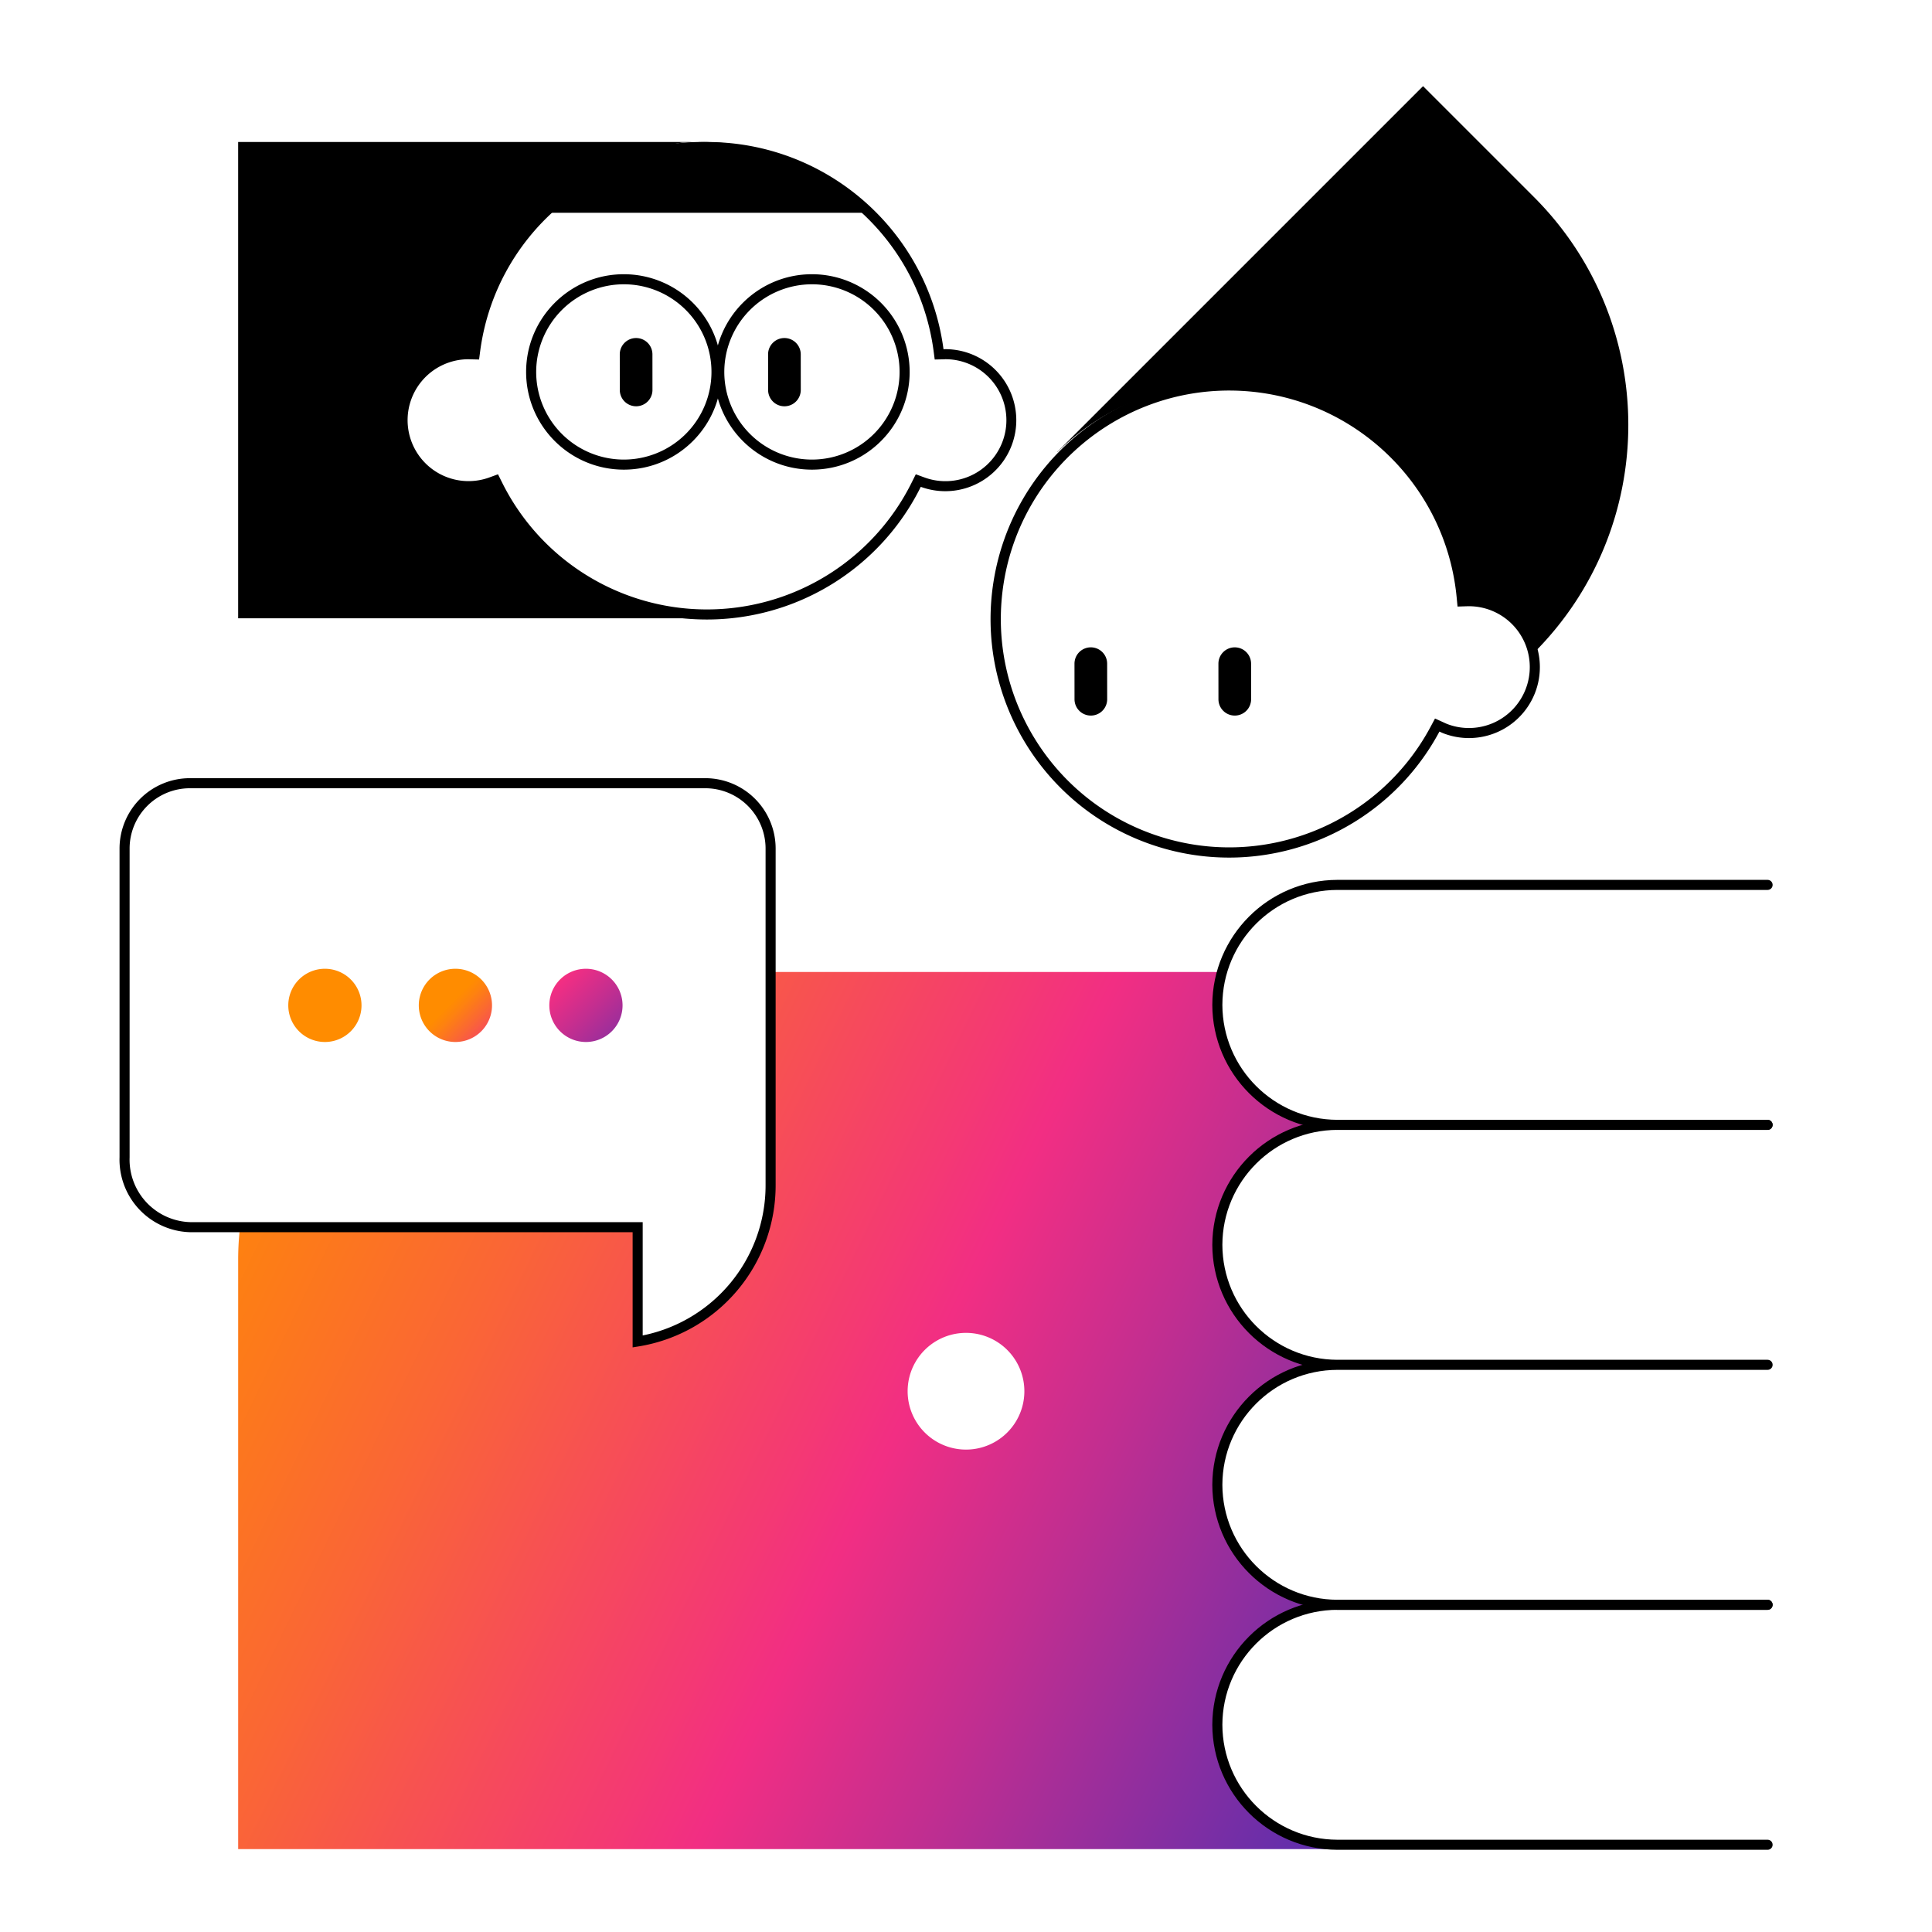
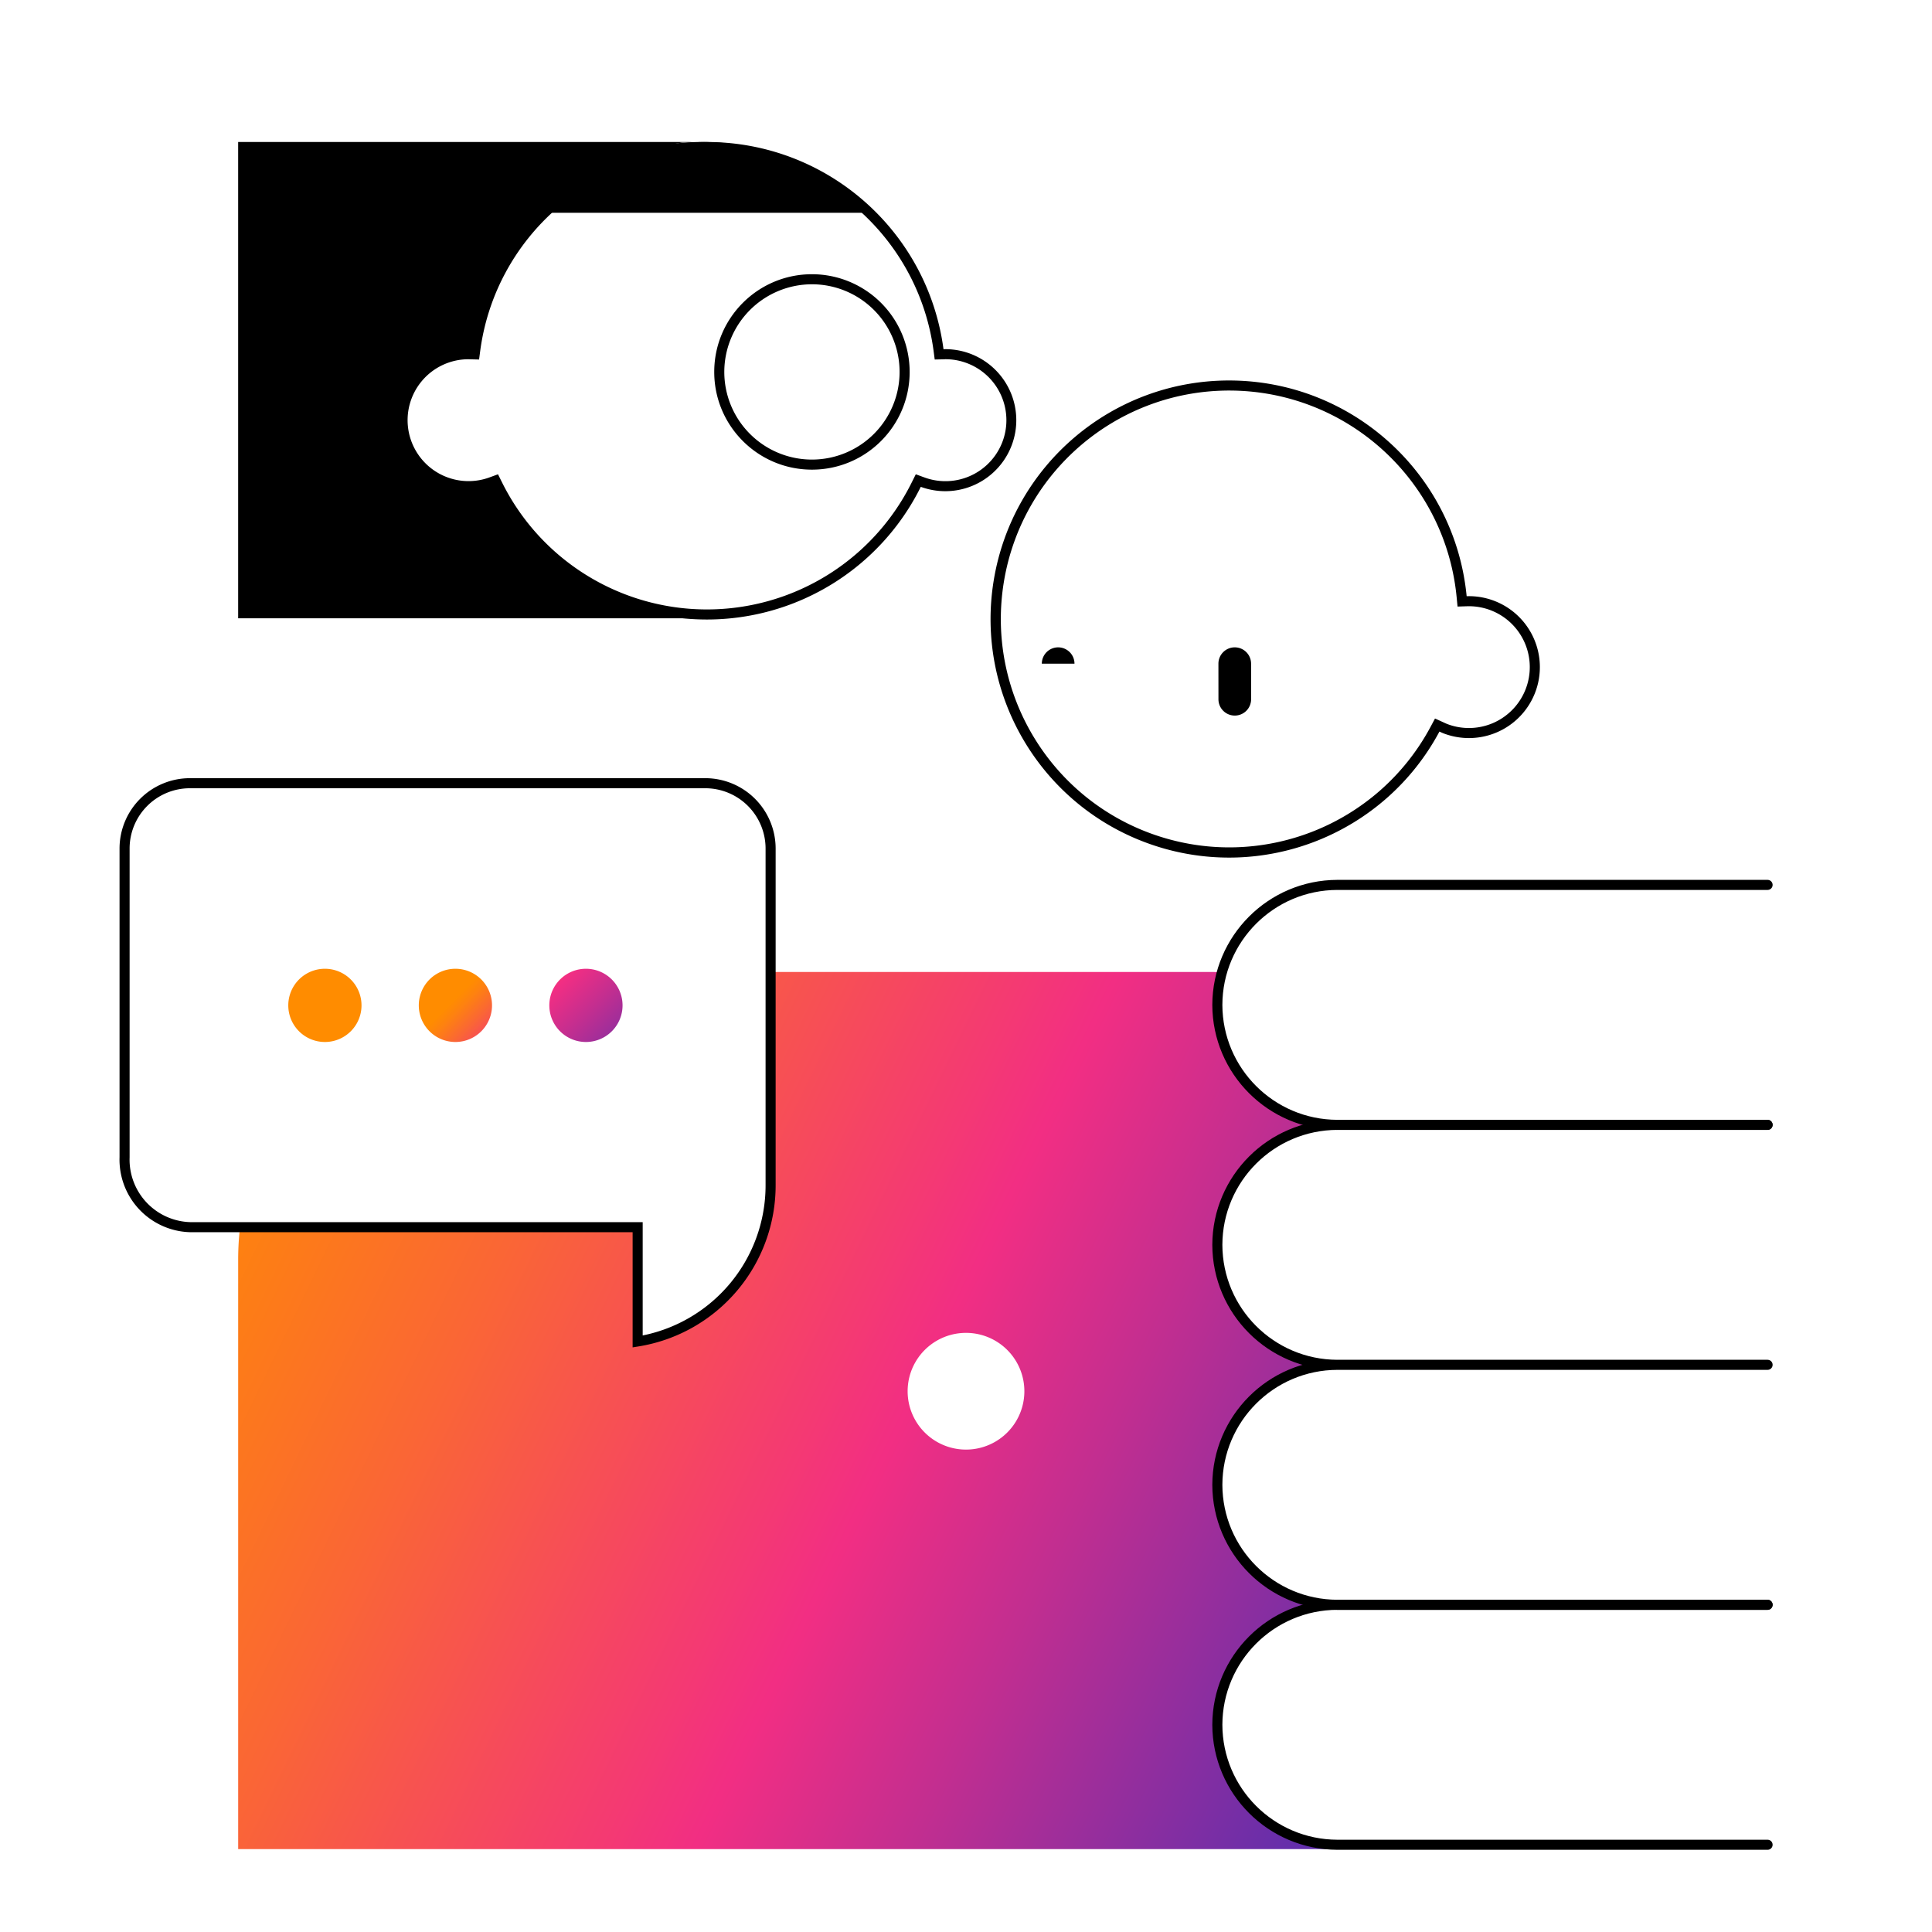
<svg xmlns="http://www.w3.org/2000/svg" xmlns:xlink="http://www.w3.org/1999/xlink" height="192" viewBox="0 0 192 192" width="192">
  <linearGradient id="a">
    <stop offset="0" stop-color="#ff8c00" />
    <stop offset=".073" stop-color="#fe820f" />
    <stop offset=".214" stop-color="#fa6635" />
    <stop offset=".405" stop-color="#f43a72" />
    <stop offset=".453" stop-color="#f22e83" />
    <stop offset=".56" stop-color="#c22e90" />
    <stop offset=".802" stop-color="#4b2eb2" />
    <stop offset=".947" stop-color="#002ec7" />
  </linearGradient>
  <linearGradient id="b" x1="-13.126%" x2="129.798%" xlink:href="#a" y1="32.593%" y2="80.299%" />
  <linearGradient id="c" x1="9.308%" x2="94.009%" xlink:href="#a" y1="49.201%" y2="50.864%" />
  <linearGradient id="d" x1="2.773%" x2="159.164%" y1="39.654%" y2="73.914%">
    <stop offset=".289" stop-color="#ff8c00" />
    <stop offset=".315" stop-color="#fe820f" />
    <stop offset=".366" stop-color="#fa6635" />
    <stop offset=".436" stop-color="#f43a72" />
    <stop offset=".453" stop-color="#f22e83" />
    <stop offset=".56" stop-color="#c22e90" />
    <stop offset=".802" stop-color="#4b2eb2" />
    <stop offset=".947" stop-color="#002ec7" />
  </linearGradient>
  <g fill="none" fill-rule="evenodd">
    <g fill-rule="nonzero">
      <path d="m132.901 183.33c-6.577-.02-11.904-5.346-11.923-11.923v-.001c.02-6.577 5.346-11.904 11.924-11.924-6.578-.019-11.905-5.346-11.924-11.923.02-6.578 5.346-11.905 11.924-11.924-6.578-.02-11.905-5.347-11.924-11.924.02-6.578 5.347-11.905 11.924-11.924-6.578-.02-11.905-5.346-11.924-11.923v-.001c.003-1.097.159-2.188.463-3.242a28.57 28.57 0 0 0 -1.13-.029h-43.731v21.15a15.715 15.715 0 0 1 -13.212 15.572v-11.359h-39.516a28.517 28.517 0 0 0 -.183 3.187v58.619h125.191v-.43zm-36.901-39.271a5.8 5.8 0 1 1 0-11.6 5.8 5.8 0 0 1 0 11.6z" fill="url(#b)" />
      <g fill="#000">
        <path d="m70.25 15.112c11.383.023 21.001 8.446 22.524 19.726l.117.89.898-.02a2.79 2.79 0 0 0 .144-.009 6.06 6.06 0 1 1 -2.082 11.743l-.84-.308-.4.802a22.727 22.727 0 0 1 -40.721 0l-.4-.802-.84.308a6.056 6.056 0 1 1 -2.067-11.741h.007c.04.003.081.005.122.006l.898.022.117-.89c1.523-11.281 11.14-19.705 22.524-19.727m0-1c-11.893.002-21.946 8.807-23.515 20.596-.057-.002-.111-.009-.168-.009a7.06 7.06 0 1 0 2.426 13.682 23.727 23.727 0 0 0 42.513 0 7.057 7.057 0 1 0 2.426-13.681c-.056 0-.111.007-.168.009-1.569-11.789-11.622-20.594-23.514-20.596z" />
        <path d="m71.082 61.445h-.31c.104 0 .206-.01.31-.01zm-4.009-47.145c-10.326 1.62-18.258 10.358-19.63 20.764-.057-.001-.464-.231-.521-.231a6.703 6.703 0 0 0 -6.892 6.717 7.16 7.16 0 0 0 6.435 7.12c1.082.097 2.177-.654 3.117-.998 3.883 7.813 11.873 13.773 21.19 13.773h-47.104v-47.333h45.172c-.137.016-.94.041-1.07.06a9.66 9.66 0 0 0 -.698.128zm13.617 13.952a8.71 8.71 0 1 1 -8.71 8.71 8.72 8.72 0 0 1 8.71-8.71m0-1c-5.363 0-9.71 4.348-9.71 9.71 0 5.363 4.347 9.71 9.71 9.71s9.71-4.347 9.71-9.71a9.71 9.71 0 0 0 -9.71-9.71z" />
-         <path d="m61.995 28.252a8.71 8.71 0 1 1 -8.71 8.71 8.72 8.72 0 0 1 8.71-8.71m0-1c-5.363 0-9.71 4.348-9.71 9.71 0 5.363 4.347 9.71 9.71 9.71s9.71-4.347 9.71-9.71a9.71 9.71 0 0 0 -9.71-9.71z" />
-         <path d="m76.331 35.217.003 3.538a1.622 1.622 0 1 0 3.246-.003l-.003-3.538a1.622 1.622 0 0 0 -1.624-1.62c-.896 0-1.622.727-1.622 1.623zm-14.739 0 .003 3.538a1.622 1.622 0 0 0 1.624 1.62 1.622 1.622 0 0 0 1.622-1.623l-.003-3.538a1.622 1.622 0 0 0 -1.624-1.62 1.622 1.622 0 0 0 -1.622 1.623z" />
        <path d="m52.886 21.143a23.673 23.673 0 0 1 33.672 0z" />
      </g>
      <g fill="#000">
        <path d="m122.165 38.812c11.692.013 21.467 8.896 22.594 20.534l.09.933.937-.03a6.05 6.05 0 0 1 5.854 8.179 6.045 6.045 0 0 1 -7.794 3.533c-.106-.04-.207-.087-.307-.134l-.074-.033-.854-.39-.443.829c-5.246 9.788-16.805 14.343-27.32 10.765-10.513-3.578-16.894-14.239-15.08-25.196 1.815-10.956 11.29-18.992 22.397-18.99m0-1c-11.603-.008-21.506 8.383-23.403 19.83-1.897 11.446 4.77 22.584 15.754 26.32 10.985 3.735 23.06-1.029 28.534-11.258.146.066.29.135.444.192a7.051 7.051 0 1 0 2.26-13.646c-1.177-12.151-11.382-21.425-23.59-21.438z" />
-         <path d="m111.414 40.433.021-.01c.33-.16.664-.313 1.002-.457l.056-.025c.326-.139.657-.27.99-.394.032-.011.062-.025.093-.036.325-.12.654-.23.985-.336l.123-.042c.31-.097.624-.184.939-.268.065-.018.13-.039.195-.056.303-.078.61-.147.917-.213.08-.017.157-.038.236-.055.303-.062.609-.114.916-.164.086-.015.171-.033.258-.046.298-.046.6-.081.903-.116.097-.011.192-.027.29-.037.32-.032.642-.054.966-.074.081-.005.16-.014.242-.018.406-.02.814-.031 1.225-.032h.006c.517 0 1.03.023 1.539.056.146.01.29.022.437.034.404.033.805.077 1.202.13.116.016.232.028.347.045.48.072.954.158 1.423.26.156.033.31.071.464.107.33.078.656.162.98.253.177.05.354.098.53.151.406.125.81.258 1.207.404.203.074.401.157.601.236a23.724 23.724 0 0 1 1.417.615c.197.094.39.193.584.292.469.24.927.499 1.382.763.092.054.185.107.276.163.26.16.514.327.768.497.22.148.435.3.655.452.724.51 1.412 1.067 2.06 1.67l.19.172c.061.058.108.129.136.207a23.781 23.781 0 0 1 7.422 15.046 7.04 7.04 0 0 1 7.042 5.269c12.508-12.509 12.508-32.789 0-45.297l-11.017-11.016-36.358 36.358.013.013a23.758 23.758 0 0 1 6.336-4.5z" />
-         <path d="m121.085 65.955.003 3.538a1.622 1.622 0 0 0 1.625 1.62 1.622 1.622 0 0 0 1.621-1.622l-.003-3.538a1.622 1.622 0 0 0 -1.624-1.62 1.622 1.622 0 0 0 -1.622 1.622zm-14.304 0 .003 3.538a1.622 1.622 0 0 0 1.624 1.62 1.622 1.622 0 0 0 1.622-1.622l-.003-3.538a1.622 1.622 0 1 0 -3.246.003z" />
+         <path d="m121.085 65.955.003 3.538a1.622 1.622 0 0 0 1.625 1.62 1.622 1.622 0 0 0 1.621-1.622l-.003-3.538a1.622 1.622 0 0 0 -1.624-1.62 1.622 1.622 0 0 0 -1.622 1.622zm-14.304 0 .003 3.538l-.003-3.538a1.622 1.622 0 1 0 -3.246.003z" />
      </g>
-       <path d="m143.529 82.483-22.627-.001z" fill="url(#c)" transform="translate(12 77)" />
    </g>
    <path d="m12.38 84.34v30.674a6.716 6.716 0 0 0 6.92 6.941h44.07v11.359a15.715 15.715 0 0 0 13.212-15.572v-33.403a6.495 6.495 0 0 0 -6.485-6.504h-51.232a6.494 6.494 0 0 0 -6.485 6.504z" stroke="#000" />
    <g stroke="#000" stroke-linecap="round">
      <path d="m175.66 183.33h-42.758c-6.578-.02-11.905-5.346-11.924-11.923v-.001c.02-6.577 5.346-11.904 11.924-11.924h42.759m-.001-47.695h-42.758c-6.578-.02-11.905-5.346-11.924-11.923v-.001c.02-6.577 5.347-11.904 11.924-11.923h42.759" />
      <path d="m175.66 135.635h-42.758c-6.578-.02-11.905-5.346-11.924-11.924.02-6.578 5.347-11.905 11.924-11.924h42.759m-.001 47.696h-42.758c-6.578-.02-11.905-5.347-11.924-11.924.02-6.578 5.347-11.905 11.924-11.924h42.759" />
    </g>
    <path d="m32.288 103.552a3.638 3.638 0 1 0 0-7.277 3.638 3.638 0 0 0 0 7.277zm12.97 0a3.638 3.638 0 1 0 0-7.277 3.638 3.638 0 0 0 0 7.277zm12.972 0a3.638 3.638 0 1 0 0-7.277 3.638 3.638 0 0 0 0 7.277z" fill="url(#d)" fill-rule="nonzero" />
  </g>
</svg>